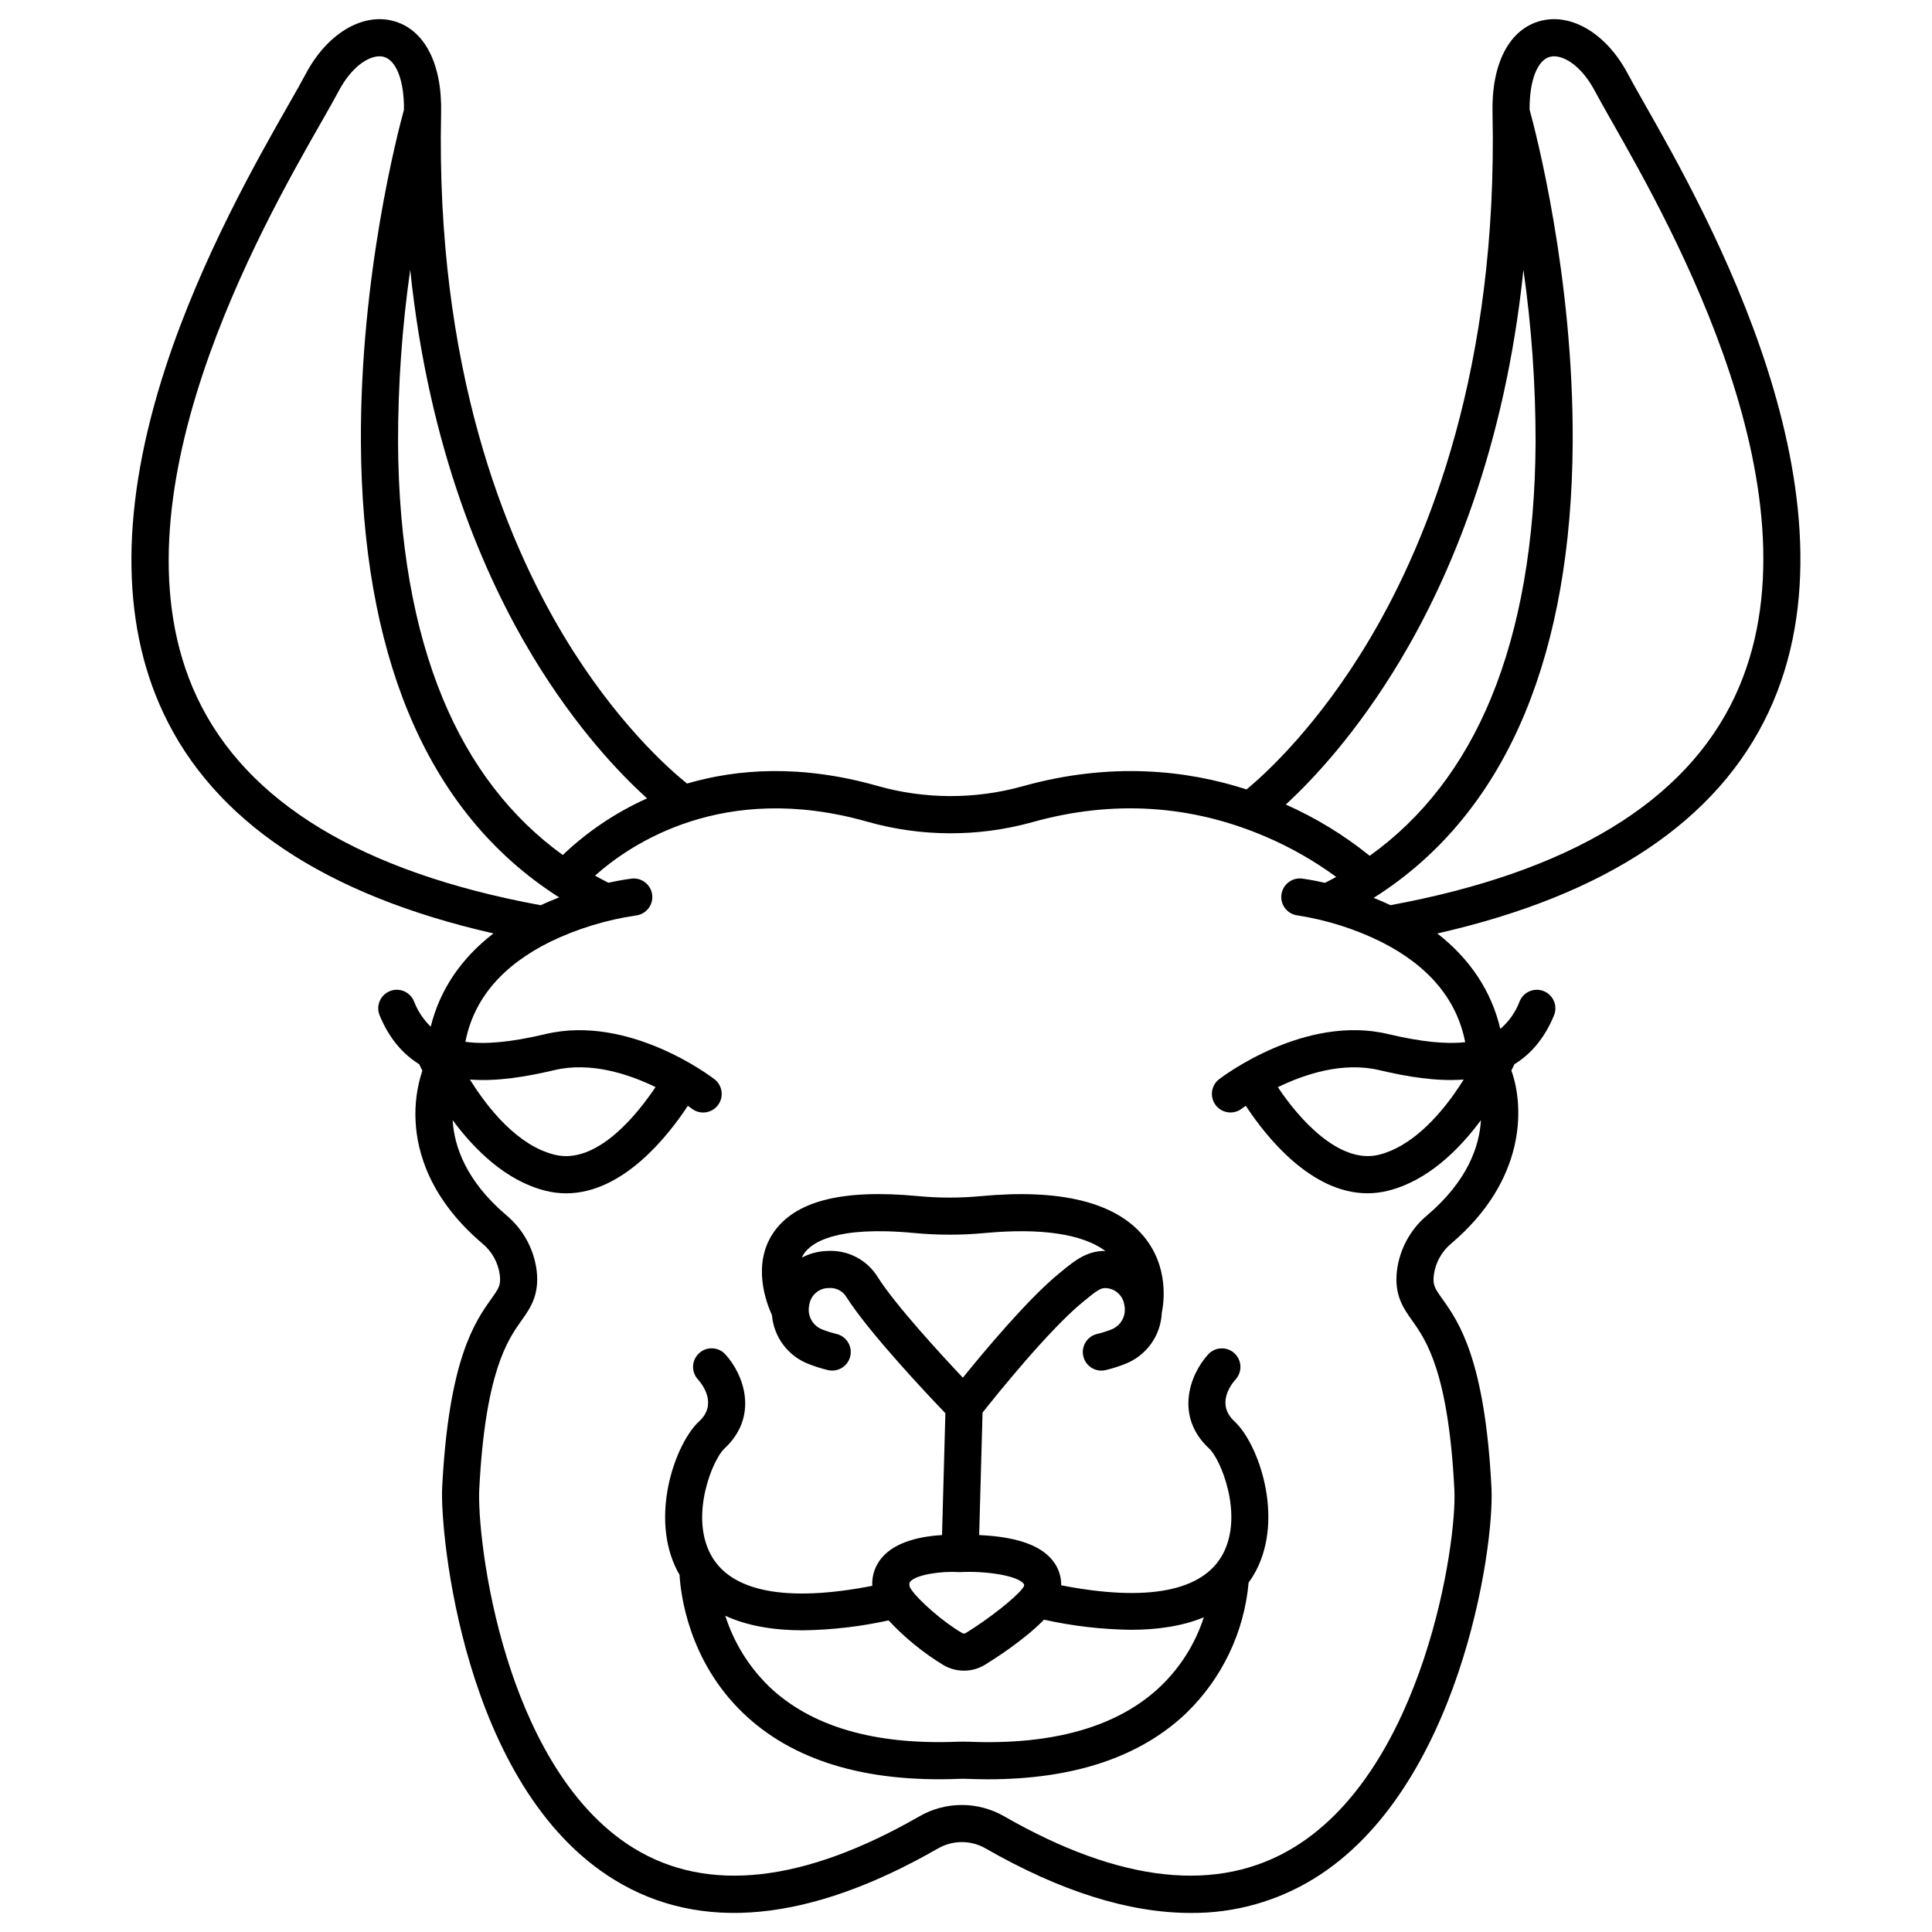
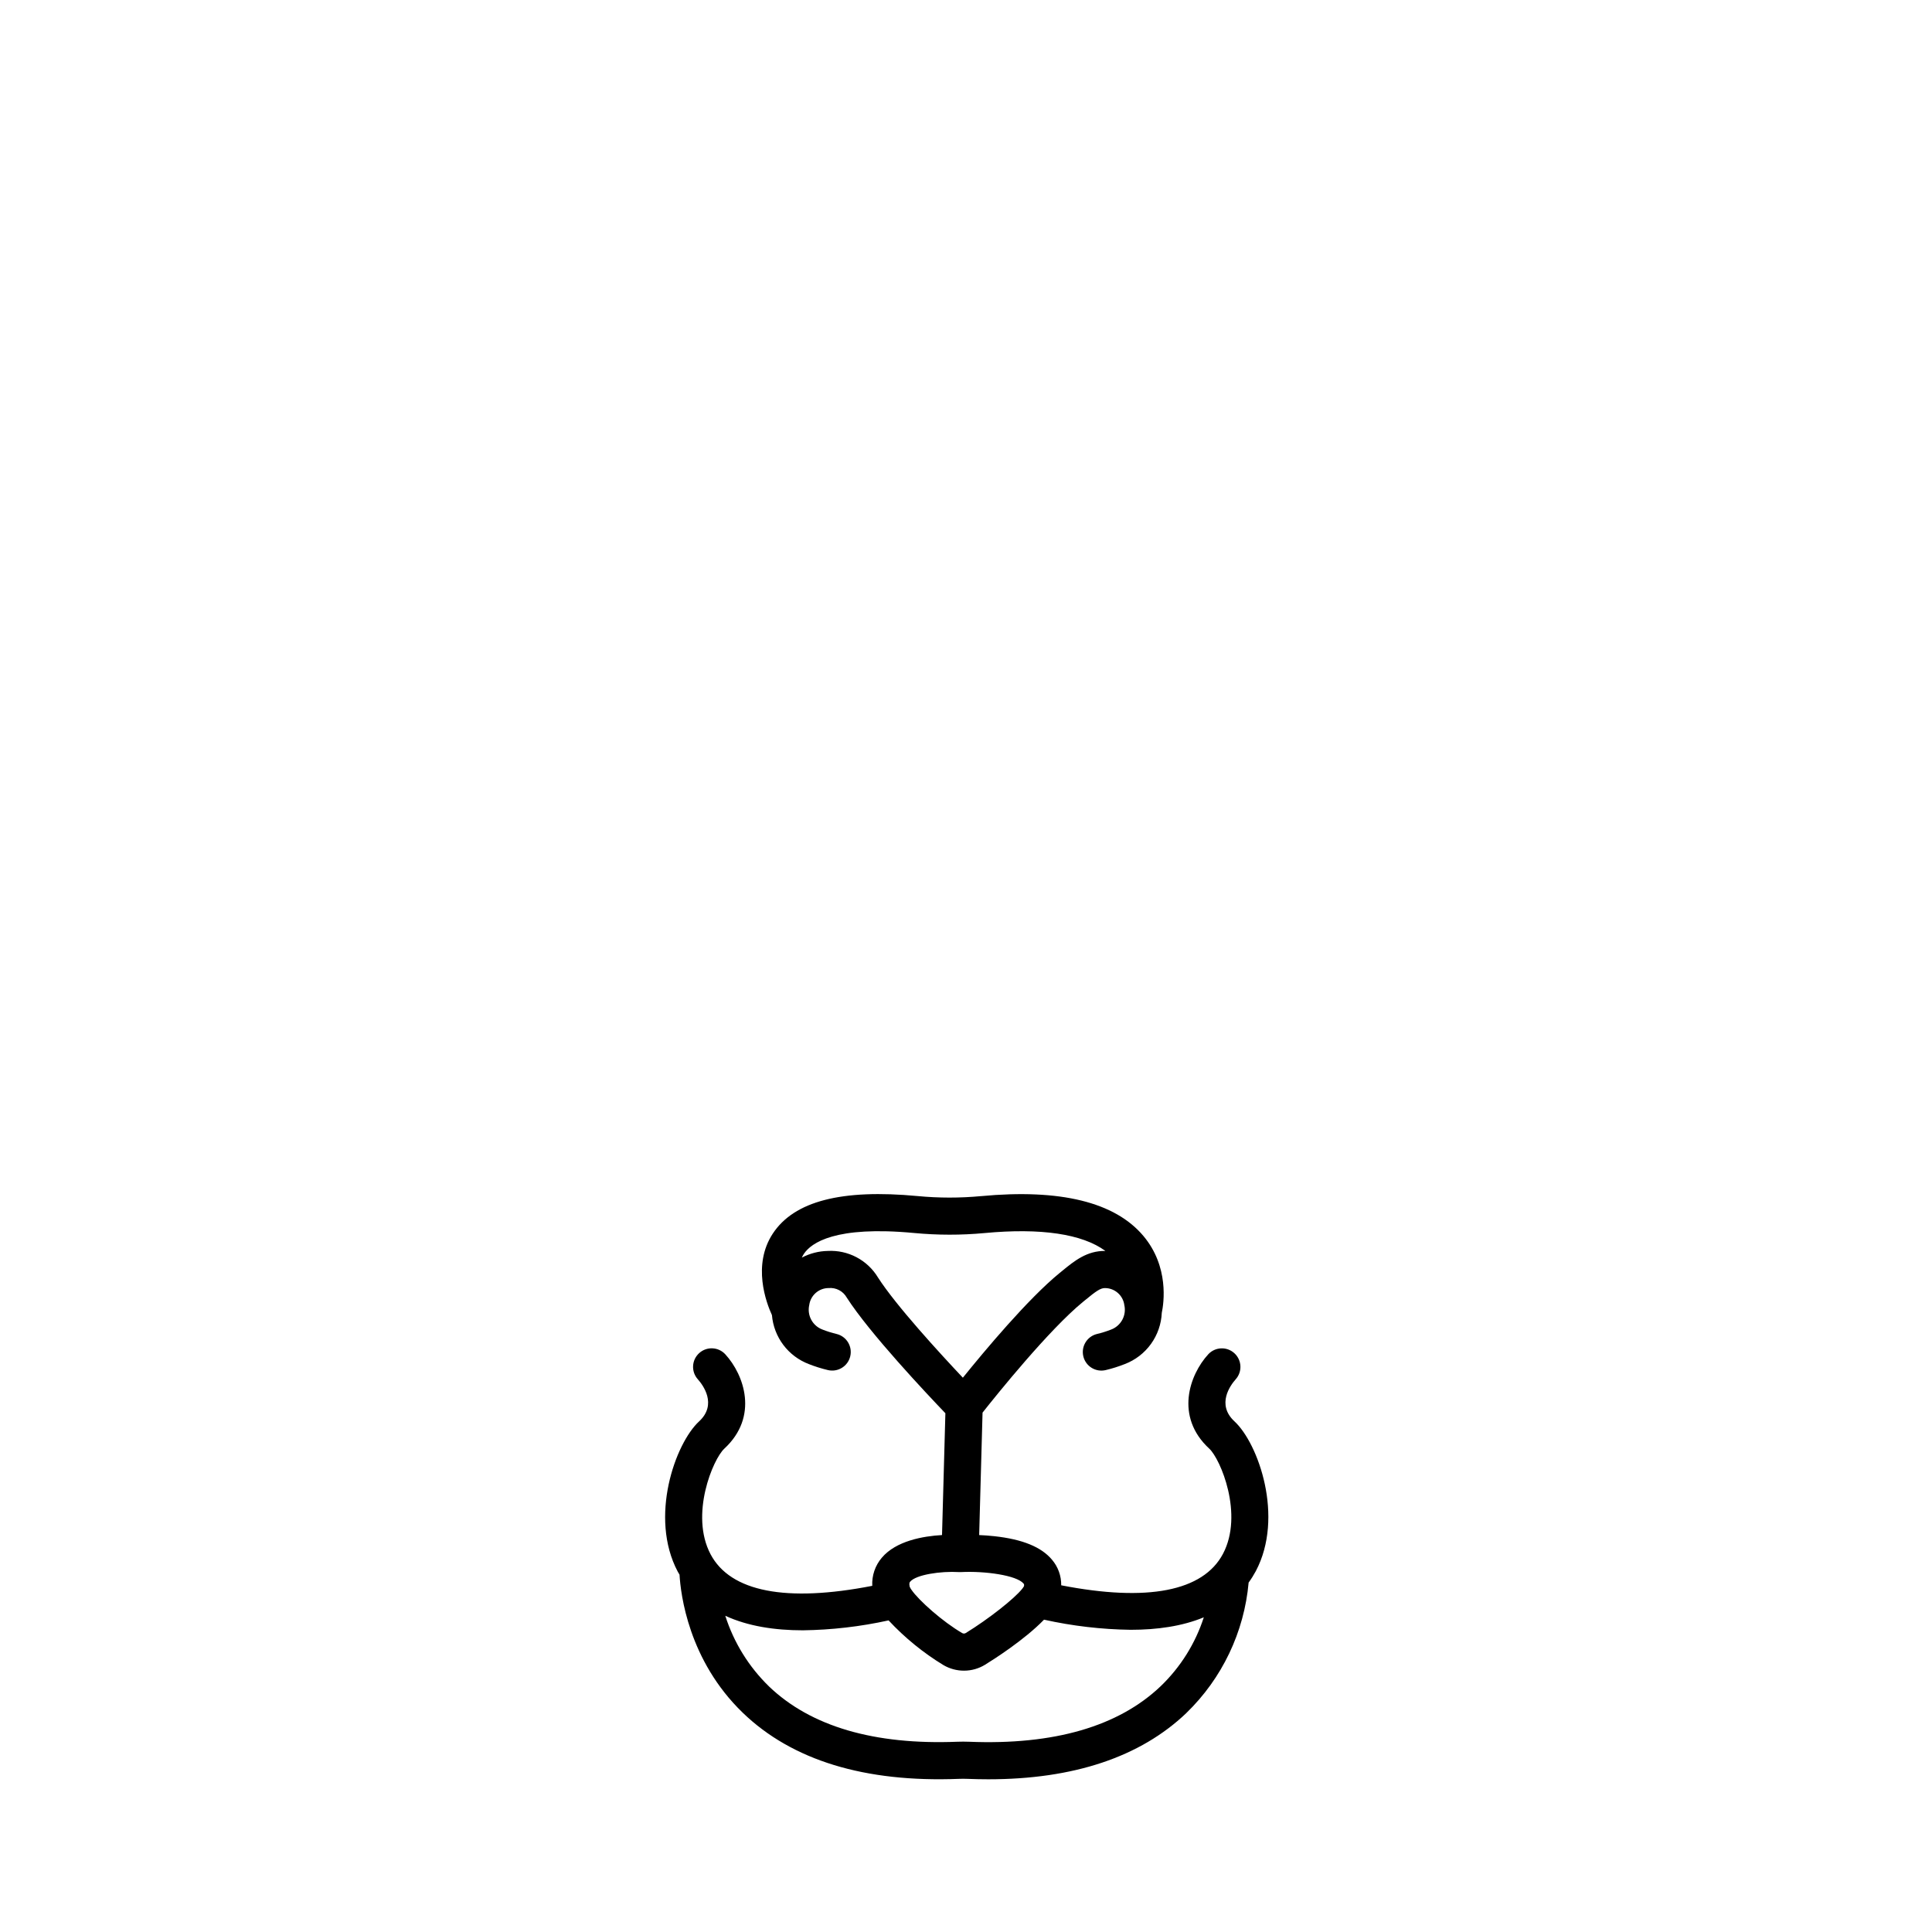
<svg xmlns="http://www.w3.org/2000/svg" fill="#000000" width="800px" height="800px" version="1.1" viewBox="144 144 512 512">
  <g>
    <path d="m464.47 527.91c2.977 2.746 9.152 17.418 3.637 27.859-5.258 9.949-20.035 12.805-42.875 8.352 0.035-2.484-0.832-4.894-2.441-6.781-2.832-3.383-7.836-5.422-15.297-6.234-1.418-0.156-2.777-0.246-4.004-0.297l0.895-32.453c3.769-4.766 17.598-21.961 26.617-29.344l0.602-0.492c2.828-2.328 4.035-3.18 5.207-3.168 2.606-0.004 4.809 1.926 5.148 4.508 0.617 2.746-0.891 5.519-3.527 6.496-1.211 0.473-2.449 0.863-3.715 1.16-2.641 0.641-4.262 3.301-3.621 5.945 0.641 2.641 3.301 4.262 5.941 3.621 1.719-0.41 3.402-0.941 5.043-1.59 2.781-1.059 5.191-2.91 6.934-5.324 1.742-2.414 2.738-5.285 2.871-8.262 0.547-2.606 1.957-12.238-4.867-20.359-7.539-8.977-22.02-12.531-43.031-10.559v-0.004c-5.586 0.523-11.207 0.52-16.789-0.012-20.184-1.906-32.738 1.352-38.395 9.938-5.488 8.336-1.746 18.309-0.23 21.609v0.004c0.242 2.859 1.285 5.594 3.012 7.891 1.727 2.293 4.066 4.051 6.75 5.078 1.641 0.645 3.328 1.176 5.043 1.586 2.641 0.641 5.301-0.98 5.941-3.621 0.641-2.641-0.98-5.301-3.621-5.941-1.262-0.301-2.504-0.691-3.715-1.164-2.637-0.973-4.144-3.75-3.527-6.492 0.344-2.586 2.543-4.512 5.148-4.512 1.949-0.176 3.824 0.805 4.785 2.512 6.055 9.445 21.336 25.641 26.148 30.664l-0.891 32.281c-5.012 0.289-12.176 1.531-15.957 6.008-1.766 2.07-2.668 4.734-2.531 7.449-22.82 4.449-37.59 1.59-42.852-8.371-5.543-10.496 0.656-25.223 3.641-27.977 9.215-8.508 5.219-19.602 0.289-24.984-1.828-2.012-4.941-2.16-6.953-0.332-2.012 1.832-2.16 4.941-0.328 6.953 1.309 1.477 5.195 6.621 0.312 11.133-6.324 5.84-13.285 25.387-5.664 39.805 0.152 0.285 0.32 0.539 0.48 0.816 0.297 5.117 2.348 22.695 16.773 36.605 13.074 12.609 32.332 18.492 57.238 17.508 0.762-0.031 1.531-0.031 2.293 0 1.867 0.074 3.703 0.113 5.504 0.113 22.641 0 40.285-5.898 52.508-17.559l-0.004-0.004c9.469-9.168 15.328-21.438 16.504-34.57 0.703-0.965 1.34-1.98 1.906-3.035 7.59-14.367 0.652-33.859-5.656-39.684-4.883-4.512-0.996-9.66 0.289-11.105h-0.004c1.836-2.004 1.699-5.117-0.305-6.953-2-1.836-5.113-1.699-6.949 0.305-4.93 5.383-8.922 16.477 0.289 24.984zm-87.797-45.363c-1.371-2.273-3.34-4.129-5.688-5.367-2.348-1.238-4.988-1.816-7.637-1.668-2.391 0.047-4.738 0.656-6.856 1.77 0.156-0.348 0.34-0.68 0.547-0.996 1.934-2.91 8.301-7.5 29.23-5.527 6.199 0.586 12.438 0.594 18.633 0.016 14.977-1.406 25.926 0.234 32.031 4.734-4.867-0.066-8.152 2.582-11.578 5.402l-0.59 0.48c-8.355 6.84-19.852 20.598-25.598 27.715-6.098-6.465-17.746-19.148-22.496-26.562zm8.531 80.613c1.559-1.852 8.07-2.836 12.93-2.543 0.188 0.012 0.375 0.012 0.562 0 6.363-0.316 14.723 0.852 16.551 3.039 0.105 0.125 0.203 0.242 0.117 0.711h-0.004c-0.074 0.133-0.156 0.262-0.246 0.387-0.078 0.098-0.152 0.191-0.223 0.297-2.055 2.598-8.855 7.969-14.977 11.734l-0.004-0.004c-0.285 0.172-0.648 0.168-0.93-0.008-5.133-2.977-11.5-8.648-13.41-11.43-0.078-0.125-0.156-0.254-0.246-0.367l-0.004-0.004c-0.094-0.156-0.176-0.316-0.246-0.484-0.203-0.934 0.004-1.18 0.129-1.328zm66.398 27.691c-11.188 10.676-28.297 15.645-50.824 14.73-1.02-0.039-2.055-0.039-3.078 0-22.043 0.875-38.84-4.055-49.91-14.66h0.004c-5.344-5.191-9.324-11.625-11.586-18.723 5.992 2.769 13.117 3.852 20.562 3.852h-0.004c7.641-0.105 15.254-0.984 22.715-2.629 4.289 4.602 9.188 8.594 14.562 11.863 1.648 0.957 3.516 1.461 5.422 1.461 1.98 0 3.918-0.547 5.602-1.586 2.148-1.32 10.406-6.551 15.609-11.93 7.547 1.68 15.246 2.578 22.977 2.684 6.953 0 13.637-0.934 19.367-3.309-2.242 6.934-6.164 13.199-11.418 18.246z" />
-     <path d="m575.38 163.55c-5.559-10.527-14.84-16.164-23.078-14.023-8.281 2.148-13.055 11.238-12.77 24.32 1.465 67.52-16.879 113.12-32.531 139.48-13.602 22.918-27.574 35.676-32.645 39.879-15.66-5.07-35.855-7.414-59.383-0.828-12.625 3.504-25.969 3.453-38.566-0.141-20.172-5.707-37.023-4.481-50.336-0.586-5.012-4.035-19.031-16.48-32.676-39.164-15.633-25.996-33.961-71.145-32.496-138.64 0.285-13.082-4.492-22.176-12.77-24.32-8.242-2.133-17.52 3.496-23.082 14.023-1.059 2.008-2.668 4.82-4.527 8.09-8.09 14.184-23.152 40.582-32.68 69.82-11.809 36.246-12.016 66.992-0.598 91.379 13.449 28.727 42.871 48.375 87.527 58.523-8.602 6.637-14.23 14.984-16.617 24.715v0.004c-1.961-1.895-3.481-4.195-4.449-6.746-1.039-2.508-3.914-3.703-6.426-2.664-2.512 1.039-3.703 3.918-2.664 6.43 2.543 6.144 6.18 10.266 10.48 12.926 0.227 0.48 0.5 1.051 0.832 1.711v-0.004c-1.422 4.301-2.031 8.828-1.793 13.355 0.395 8.273 3.781 20.613 17.684 32.438 2.543 2.094 4.203 5.074 4.633 8.34 0.32 2.723-0.238 3.508-2.316 6.434-4.207 5.93-11.25 15.852-12.961 50.066-0.57 11.434 5.418 79.141 45.656 103.81 22.859 14.012 51.699 11.219 85.73-8.309l0.004 0.004c2.188-1.266 4.707-1.848 7.231-1.668 1.871 0.129 3.691 0.676 5.324 1.602 19.895 11.426 38.086 17.145 54.43 17.141h-0.004c11.496 0.105 22.789-3.031 32.59-9.047 38.594-23.648 47.922-87.559 47.125-103.53-1.715-34.215-8.758-44.137-12.965-50.066-2.078-2.926-2.633-3.711-2.316-6.434h0.004c0.43-3.269 2.09-6.25 4.633-8.344 19.754-16.801 19.398-36.066 15.918-45.84 0.32-0.641 0.59-1.191 0.809-1.66 4.301-2.656 7.938-6.777 10.48-12.926h-0.004c1.039-2.512-0.152-5.387-2.664-6.426-2.508-1.039-5.387 0.152-6.426 2.664-1.059 2.84-2.824 5.363-5.129 7.328-2.336-9.961-7.992-18.512-16.695-25.289 44.762-10.16 74.277-29.863 87.789-58.676 26.566-56.633-16.652-132.66-32.922-161.28-1.801-3.176-3.356-5.914-4.391-7.875zm-60.234 155.34c12.941-21.656 27.637-55.703 32.578-103.4 2.152 15.117 3.227 30.367 3.223 45.633-0.133 26.402-4.117 49.262-11.836 67.938-7.328 17.73-18.113 31.699-32.125 41.734-6.789-5.477-14.266-10.043-22.238-13.586 7.078-6.512 18.801-18.914 30.398-38.32zm-229.86-0.781c11.484 18.957 23.09 31.047 30.199 37.469v-0.004c-8.246 3.699-15.805 8.773-22.348 15.008-13.84-10-24.5-23.867-31.777-41.426-7.727-18.645-11.723-41.465-11.875-67.828-0.016-15.336 1.062-30.652 3.227-45.836 4.945 47.551 19.637 81.254 32.574 102.62zm-89.133 10.566c-24.293-51.887 17.266-124.73 32.91-152.16 1.984-3.477 3.551-6.223 4.684-8.371 3.715-7.035 8.793-9.898 11.906-9.094 3.371 0.875 5.465 6.348 5.406 14.008-1.555 5.652-11.641 44.031-11.414 88.113 0.141 27.684 4.375 51.785 12.582 71.648 8.82 21.336 22.246 37.754 39.961 48.996-1.602 0.613-3.246 1.312-4.906 2.078-47.395-8.727-78.059-27.297-91.129-55.223zm336.14 91.512c-4.977 0.559-11.574-0.047-20.477-2.164-22.062-5.234-43.812 11.27-44.73 11.973h-0.004c-2.152 1.656-2.555 4.746-0.898 6.898 1.656 2.156 4.746 2.559 6.902 0.902 0.027-0.02 0.402-0.301 1.059-0.754 5.156 7.871 17.137 23.188 32.242 23.188h-0.004c1.852 0 3.695-0.23 5.488-0.684 10.48-2.621 18.789-10.859 24.59-18.695-0.402 6.863-3.473 16.039-14.227 25.191h0.004c-4.445 3.699-7.316 8.953-8.035 14.691-0.758 6.481 1.691 9.934 4.062 13.273 3.586 5.055 9.594 13.512 11.16 44.863 0.707 14.102-8.113 73.617-42.438 94.652-20.102 12.32-46.004 9.543-76.973-8.238l-0.004-0.004c-6.934-3.941-15.438-3.918-22.352 0.066-30.672 17.598-56.137 20.438-75.691 8.453-18.289-11.211-28.34-33.457-33.543-50.152-6.297-20.168-7.719-38.875-7.426-44.773 1.57-31.352 7.578-39.809 11.16-44.863 2.371-3.34 4.82-6.789 4.062-13.273-0.719-5.738-3.59-10.988-8.031-14.691-10.758-9.152-13.828-18.328-14.23-25.191 5.805 7.84 14.113 16.082 24.594 18.703 1.793 0.453 3.637 0.68 5.488 0.684 15.105 0 27.086-15.32 32.242-23.191 0.645 0.445 1.02 0.727 1.055 0.754 2.152 1.656 5.242 1.254 6.898-0.898 1.66-2.152 1.258-5.242-0.895-6.902-0.918-0.707-22.668-17.207-44.73-11.973-9.387 2.231-16.211 2.777-21.273 2.055 2.188-11.324 9.754-20.25 22.578-26.559l-0.004 0.004c7.16-3.441 14.797-5.773 22.656-6.926 2.672-0.34 4.574-2.762 4.269-5.438-0.305-2.676-2.703-4.609-5.383-4.336-0.223 0.023-2.594 0.305-6.227 1.102-1.195-0.605-2.375-1.23-3.535-1.879 9.27-8.289 33.855-25.121 72.027-14.328h0.004c14.34 4.086 29.527 4.141 43.895 0.148 21.227-5.941 42.035-4.637 61.852 3.879 6.598 2.824 12.852 6.394 18.637 10.645-0.977 0.539-1.977 1.051-2.981 1.559-3.574-0.812-5.902-1.105-6.125-1.133-2.68-0.293-5.094 1.625-5.418 4.301-0.32 2.672 1.566 5.109 4.238 5.465 7.734 1.195 15.242 3.566 22.262 7.039 12.562 6.352 20.008 15.273 22.207 26.555zm-0.402 9.906c-0.789 1.262-1.66 2.582-2.617 3.926-4.367 6.129-11.344 13.875-19.789 15.988-10.574 2.648-21.336-9.605-26.836-17.895 7.109-3.461 17.207-6.809 26.895-4.512 7.203 1.703 15.047 3.043 22.348 2.488zm-263.36 0c7.301 0.559 15.145-0.789 22.348-2.492 9.664-2.297 19.742 1.031 26.848 4.484-4.805 7.168-15.574 20.727-26.789 17.918-9.832-2.461-17.652-12.293-22.402-19.914zm335.25-101.57c-13.133 27.992-43.848 46.609-91.281 55.355-1.512-0.707-3.008-1.352-4.469-1.93 17.816-11.246 31.316-27.711 40.168-49.129 8.207-19.859 12.441-43.965 12.582-71.648 0.223-44.078-9.863-82.461-11.422-88.113-0.059-7.66 2.035-13.133 5.406-14.008 3.106-0.801 8.191 2.059 11.906 9.094 1.109 2.098 2.621 4.762 4.539 8.137 15.582 27.41 56.969 100.22 32.566 152.24z" />
  </g>
</svg>